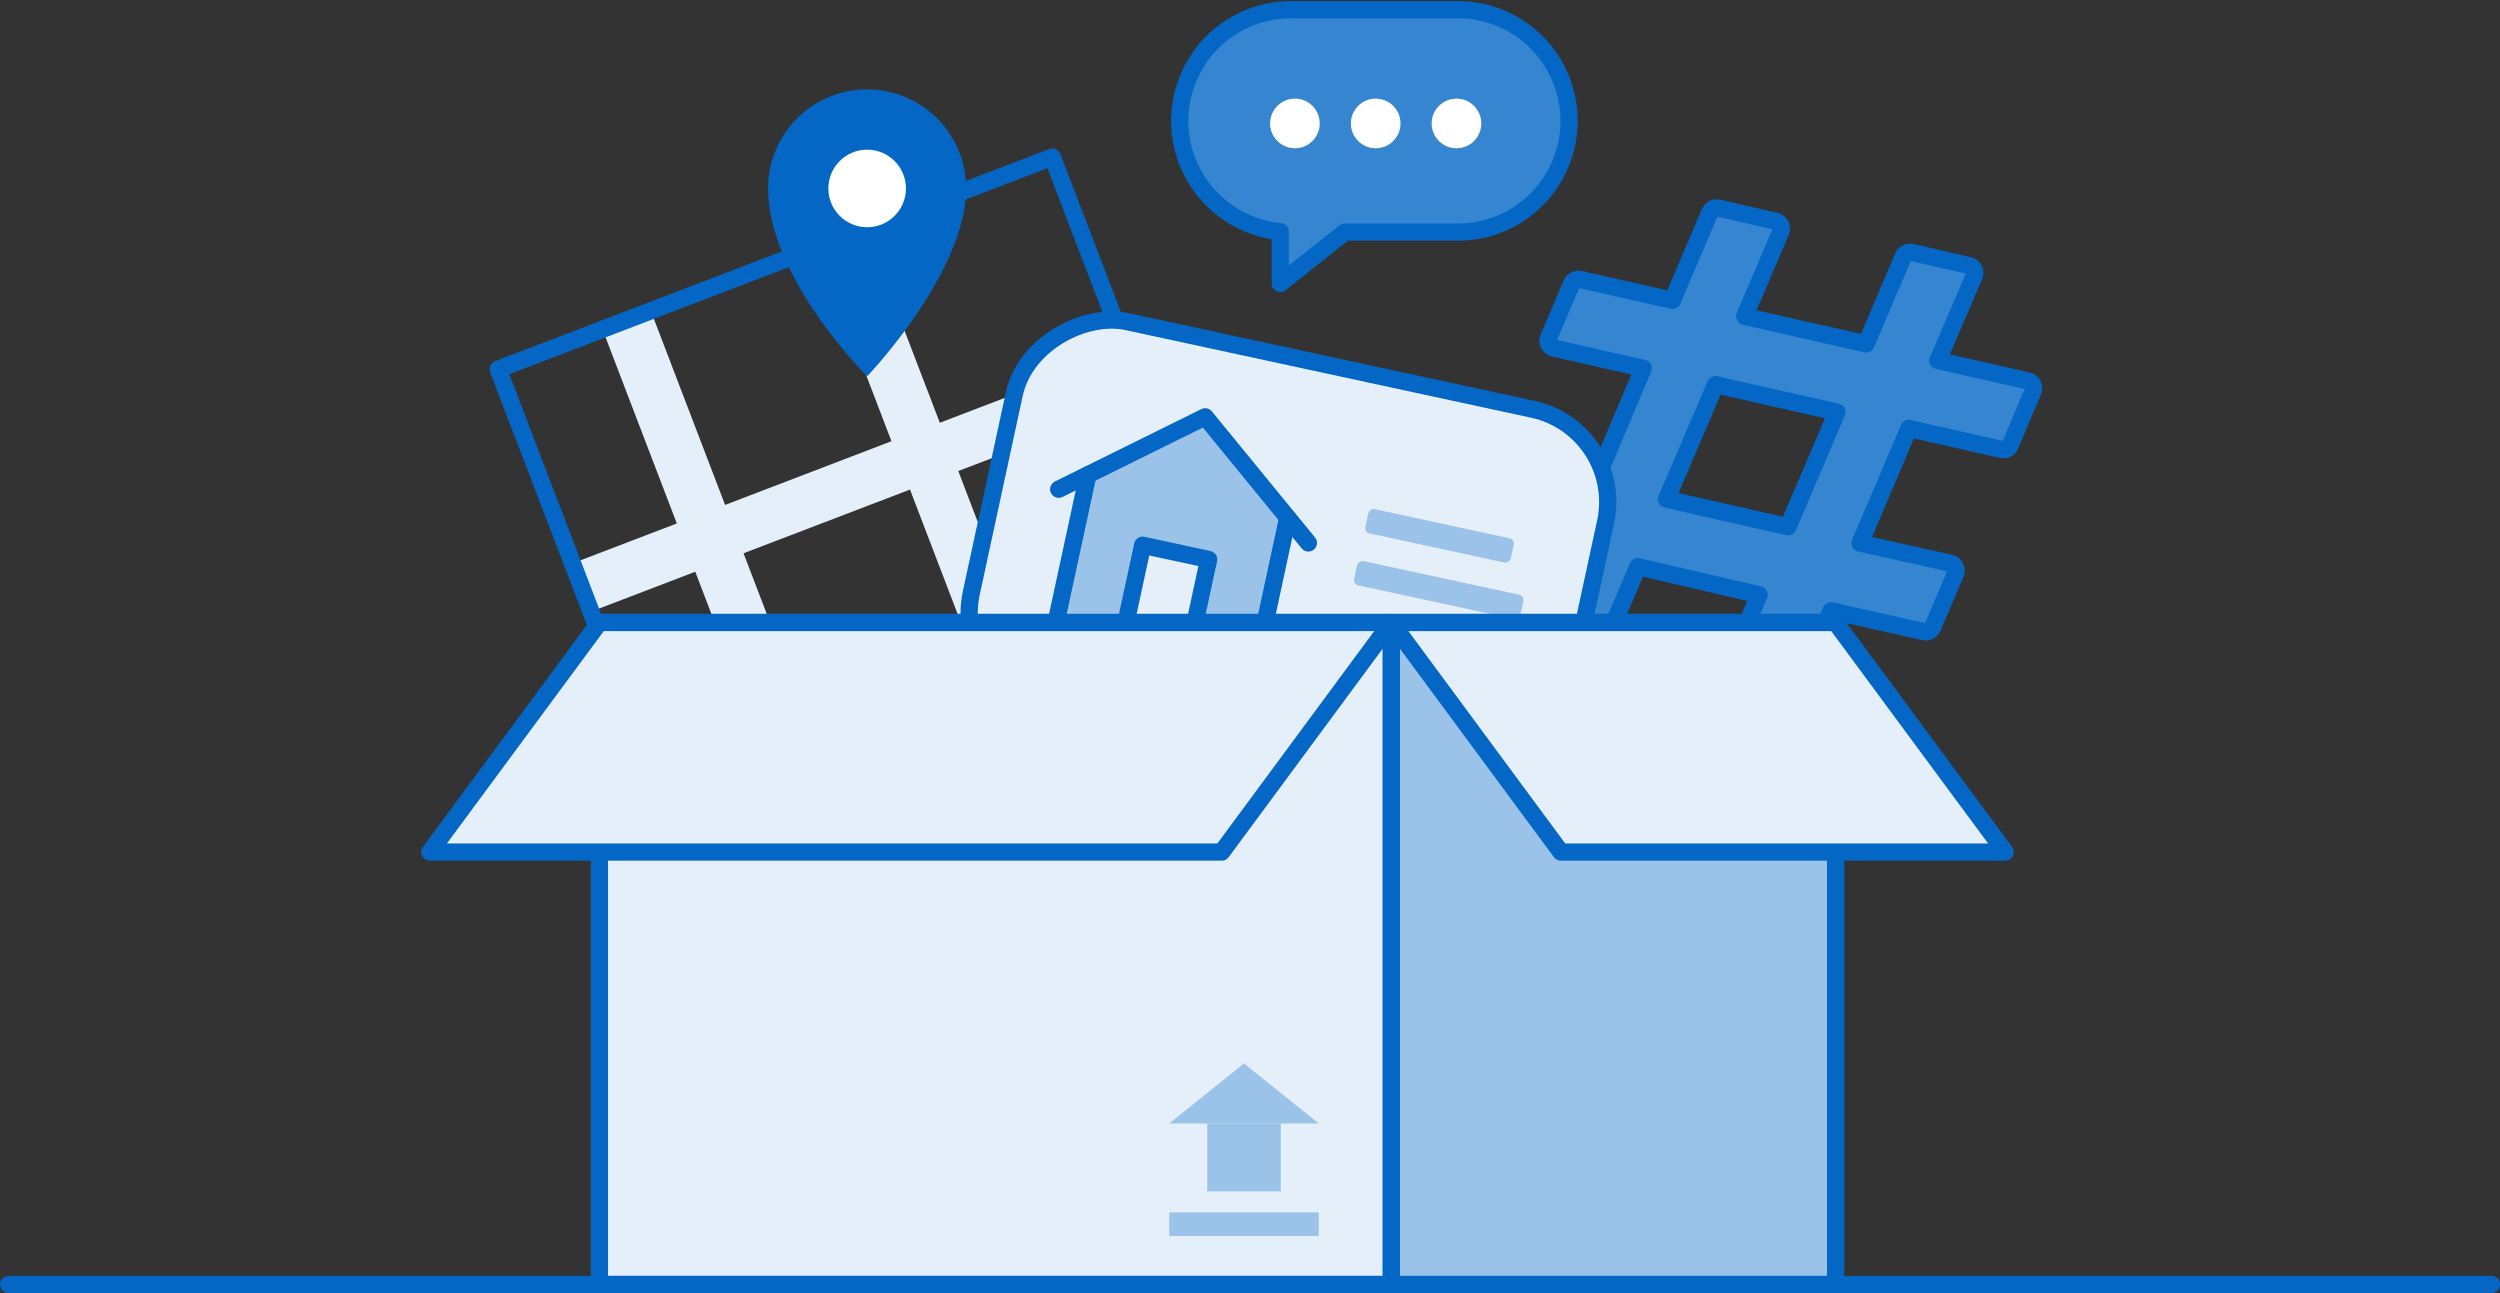
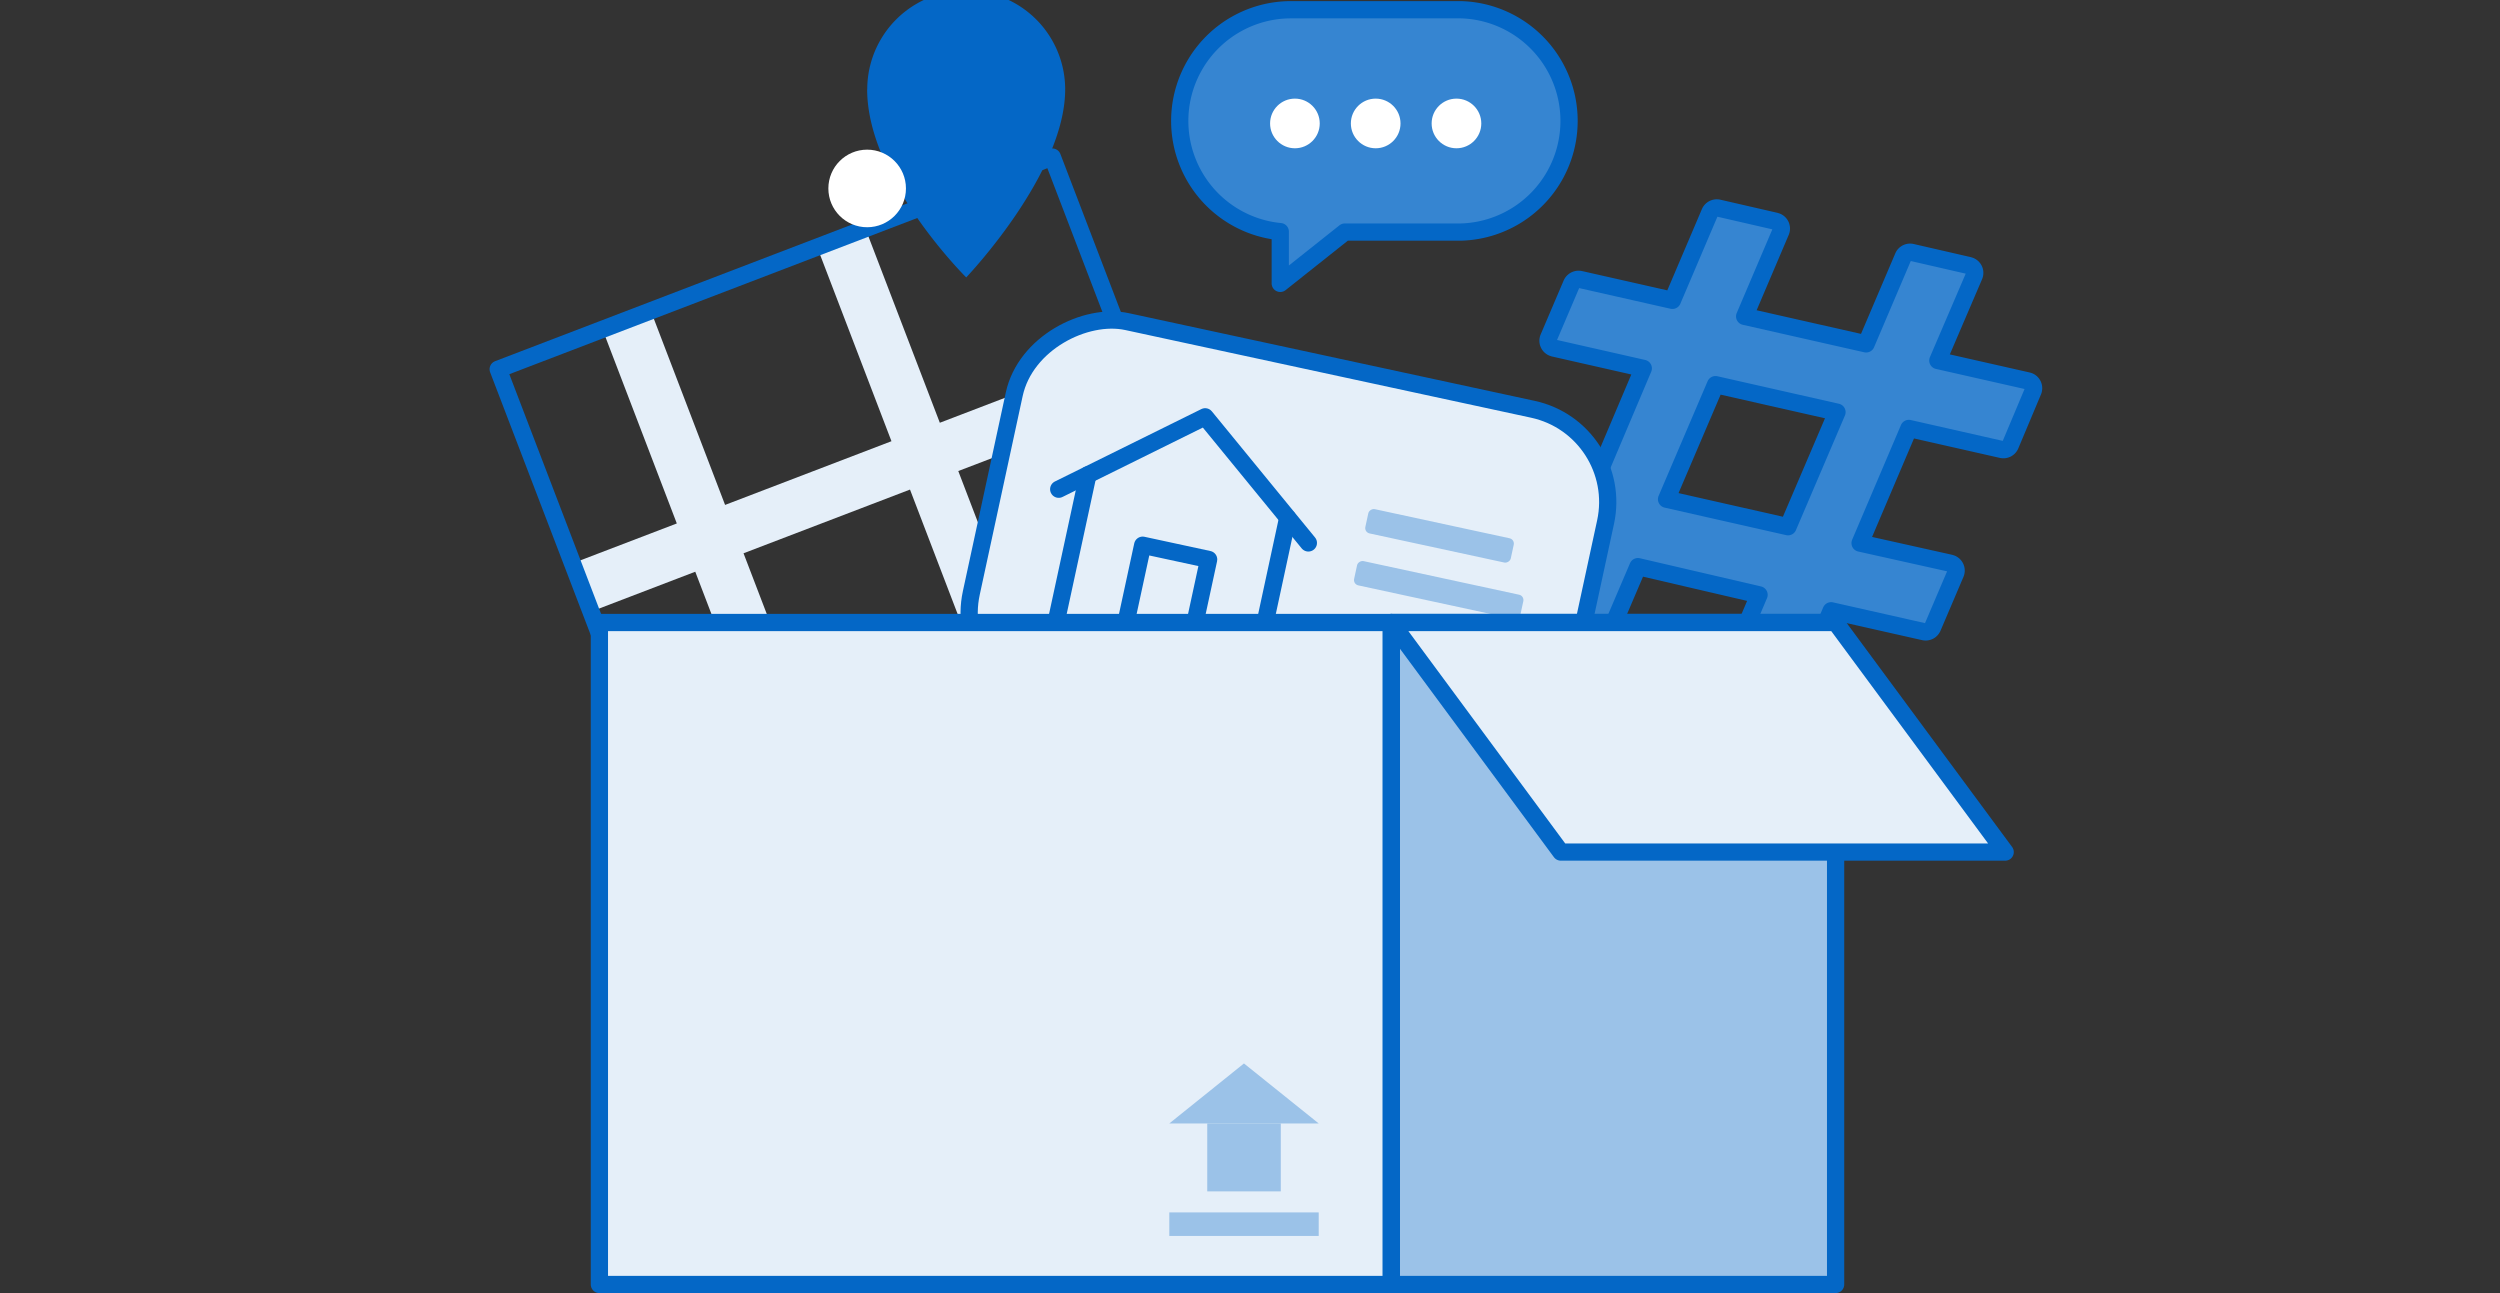
<svg xmlns="http://www.w3.org/2000/svg" id="Layer_1" data-name="Layer 1" width="290" height="150" viewBox="0 0 290 150">
  <rect x="0" y="0" width="290" height="150" fill="#333333" stroke="none" />
  <defs>
    <style>
      .cls-1, .cls-3, .cls-4 {
        fill: none;
      }

      .cls-2, .cls-6 {
        fill: #e5eff9;
      }

      .cls-3 {
        stroke: #e5eff9;
        stroke-width: 6px;
      }

      .cls-3, .cls-4, .cls-5, .cls-6, .cls-8 {
        stroke-linecap: round;
        stroke-linejoin: round;
      }

      .cls-4, .cls-5, .cls-6, .cls-8 {
        stroke: #0467c6;
        stroke-width: 2px;
      }

      .cls-5 {
        fill: #3685d1;
      }

      .cls-7, .cls-8 {
        fill: #9bc2e8;
      }

      .cls-9 {
        fill: #fff;
      }

      .cls-10 {
        fill: #0467c6;
      }
    </style>
  </defs>
  <title>2019-10-29_Privacy Illustrations_V2 </title>
  <rect class="cls-1" width="290" height="150" />
  <polygon class="cls-2" points="128.85 117.65 134.46 115.51 111.16 54.64 132.83 46.35 130.69 40.74 109.02 49.04 100.39 26.52 94.79 28.66 103.41 51.18 84.11 58.57 75.49 36.05 69.89 38.2 78.51 60.72 66.41 65.35 68.56 70.95 80.65 66.32 103.95 127.19 109.55 125.04 86.25 64.18 105.56 56.79 128.85 117.65" />
  <line class="cls-3" x1="77.37" y1="102.74" x2="177.51" y2="64.41" />
  <rect class="cls-1" x="72.55" y="27.37" width="68.83" height="95.28" transform="translate(-19.75 43.21) rotate(-20.95)" />
  <rect class="cls-4" x="72.55" y="27.37" width="68.83" height="95.28" transform="translate(-19.75 43.21) rotate(-20.95)" />
  <path class="cls-5" d="M235.21,44.18l-10.42-2.36L229,32a.87.87,0,0,0-.47-1.15l-.15-.05-6.61-1.52a.87.87,0,0,0-1,.51l-4.3,10.1L202.38,36.7l4.19-9.84a.87.87,0,0,0-.47-1.15l-.15-.05-6.61-1.52a.88.88,0,0,0-1,.51L194,34.84l-10.7-2.42a.89.89,0,0,0-1,.52l-2.66,6.24a.87.87,0,0,0,.47,1.15l.15.05,10.36,2.35L185,56l-10.67-2.41a.88.88,0,0,0-1,.51l-2.65,6.24a.9.9,0,0,0,.48,1.17l.13,0,10.36,2.34-4.14,9.73a.87.87,0,0,0,.47,1.15l.14,0,6.61,1.51a.88.88,0,0,0,1-.51l4.27-10L204.05,69l-4.16,9.79a.87.87,0,0,0,.47,1.15l.14,0,6.61,1.51a.88.88,0,0,0,1-.51l4.3-10.09,10.77,2.43a.87.87,0,0,0,1-.51l2.66-6.24a.87.87,0,0,0-.47-1.15l-.15-.05L215.77,63l5.66-13.3,10.77,2.44a.87.87,0,0,0,1-.51l2.63-6.26a.87.87,0,0,0-.46-1.14ZM207.41,61.1l-14.09-3.19L199,44.62l14.09,3.19Z" />
  <g>
    <rect class="cls-6" x="126.66" y="29.59" width="45.59" height="70.18" rx="11.01" transform="translate(54.68 197.1) rotate(-77.81)" />
    <g>
      <rect class="cls-7" x="165.54" y="53.52" width="2.88" height="17.26" rx="0.63" transform="translate(70.98 212.25) rotate(-77.81)" />
      <rect class="cls-7" x="165.45" y="58.58" width="2.88" height="19.73" rx="0.63" transform="translate(64.75 217.12) rotate(-77.81)" />
    </g>
    <g>
-       <polygon class="cls-7" points="149.37 60.09 145.5 78.05 122.32 73.04 126.2 55.08 139.8 48.35 149.37 60.09" />
      <polyline class="cls-4" points="149.37 60.09 145.5 78.05 122.32 73.04 126.2 55.08" />
      <polyline class="cls-4" points="122.81 56.75 139.8 48.35 151.77 62.98" />
      <rect class="cls-6" x="129.27" y="65.9" width="11.74" height="7.83" transform="translate(38.36 187.16) rotate(-77.81)" />
    </g>
  </g>
  <rect class="cls-6" x="69.53" y="72.21" width="91.86" height="76.79" />
-   <polygon class="cls-6" points="69.53 72.21 161.39 72.21 141.72 98.84 49.86 98.84 69.53 72.21" />
  <rect class="cls-8" x="161.4" y="72.21" width="51.53" height="76.79" />
  <polygon class="cls-6" points="212.93 72.21 161.39 72.21 181.06 98.84 232.6 98.84 212.93 72.21" />
  <g>
    <rect class="cls-7" x="135.64" y="140.64" width="17.33" height="2.73" />
    <rect class="cls-7" x="140.04" y="130.32" width="8.53" height="7.88" />
    <polygon class="cls-7" points="135.64 130.32 144.3 123.36 152.97 130.32 135.64 130.32" />
  </g>
  <path class="cls-5" d="M169.49,1.13H149.67a12.9,12.9,0,0,0-1.16,25.74v6L156,26.92h13.47a12.9,12.9,0,0,0,0-25.79Z" />
  <g>
    <circle class="cls-9" cx="150.21" cy="14.32" r="2.88" />
    <circle class="cls-9" cx="159.58" cy="14.32" r="2.88" />
    <circle class="cls-9" cx="168.95" cy="14.32" r="2.88" />
  </g>
  <g>
-     <path class="cls-10" d="M100.59,10.37A11.48,11.48,0,0,0,89.1,21.84v0c0,10.43,11.49,21.81,11.49,21.81s11.48-12,11.48-21.81A11.48,11.48,0,0,0,100.6,10.37Z" />
+     <path class="cls-10" d="M100.59,10.37v0c0,10.43,11.49,21.81,11.49,21.81s11.48-12,11.48-21.81A11.48,11.48,0,0,0,100.6,10.37Z" />
    <circle class="cls-9" cx="100.59" cy="21.86" r="4.5" />
  </g>
-   <polyline class="cls-4" points="289 149 253.6 149 249.11 149 1 149" />
</svg>